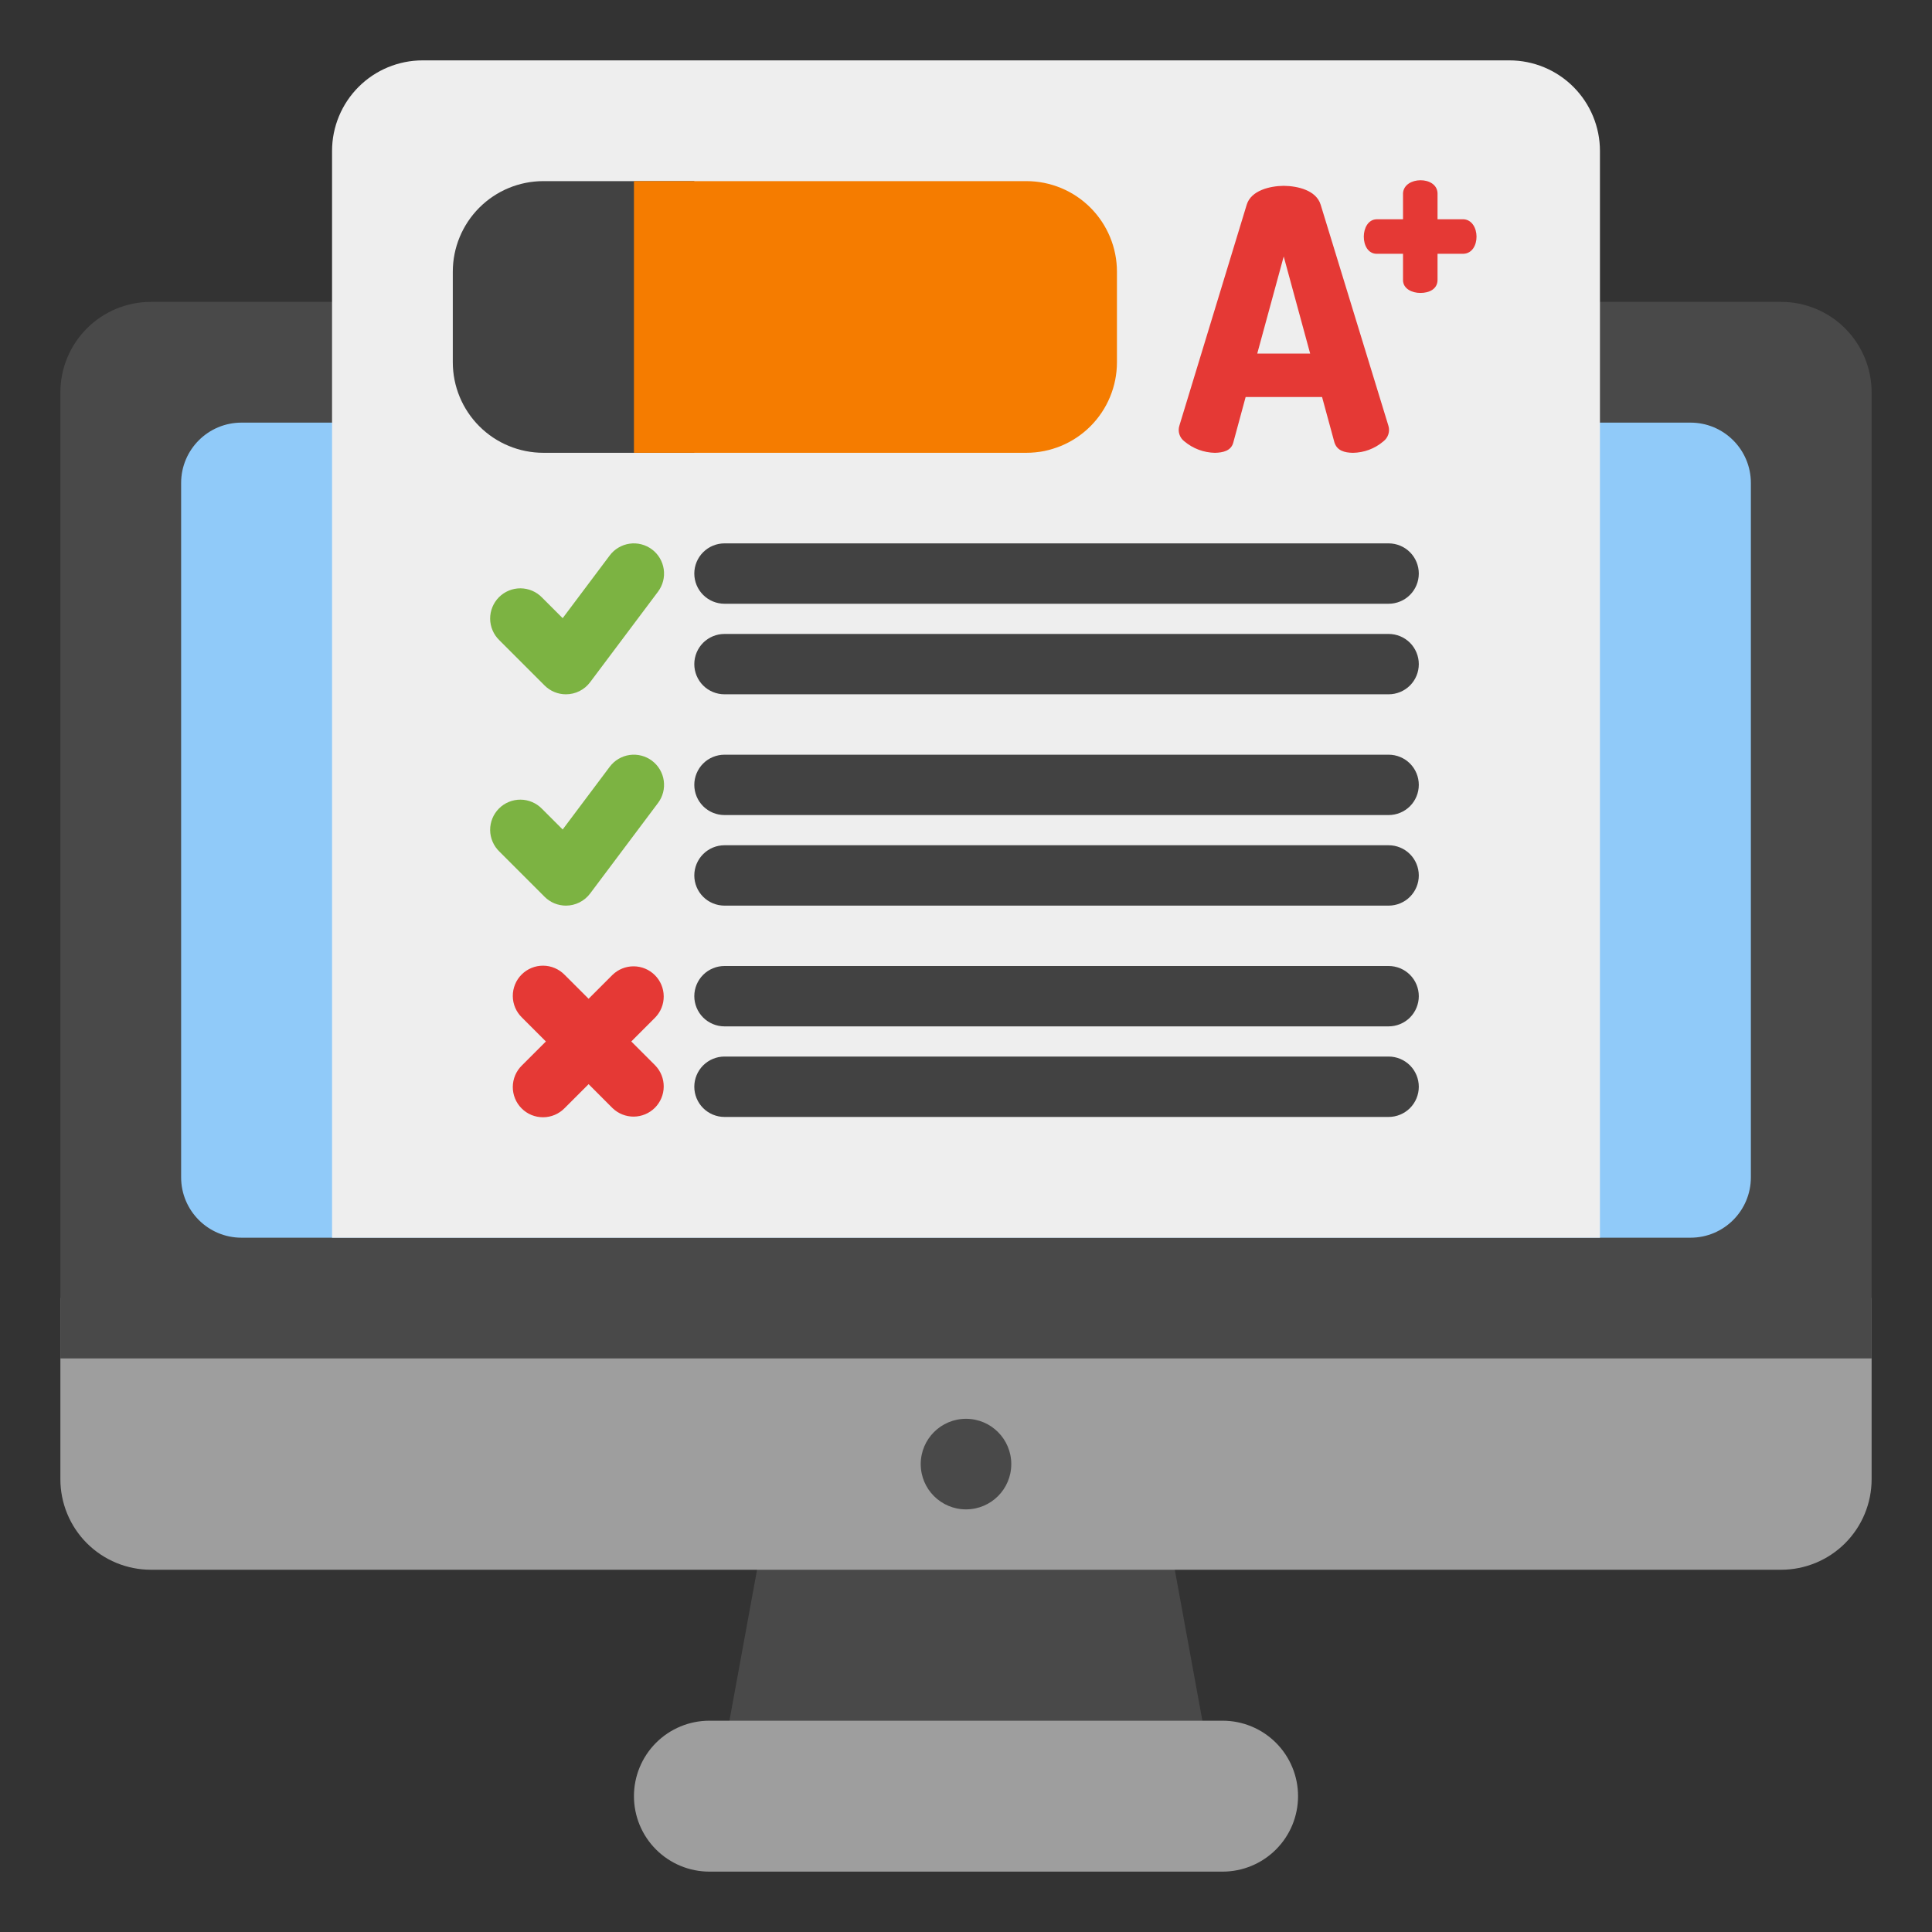
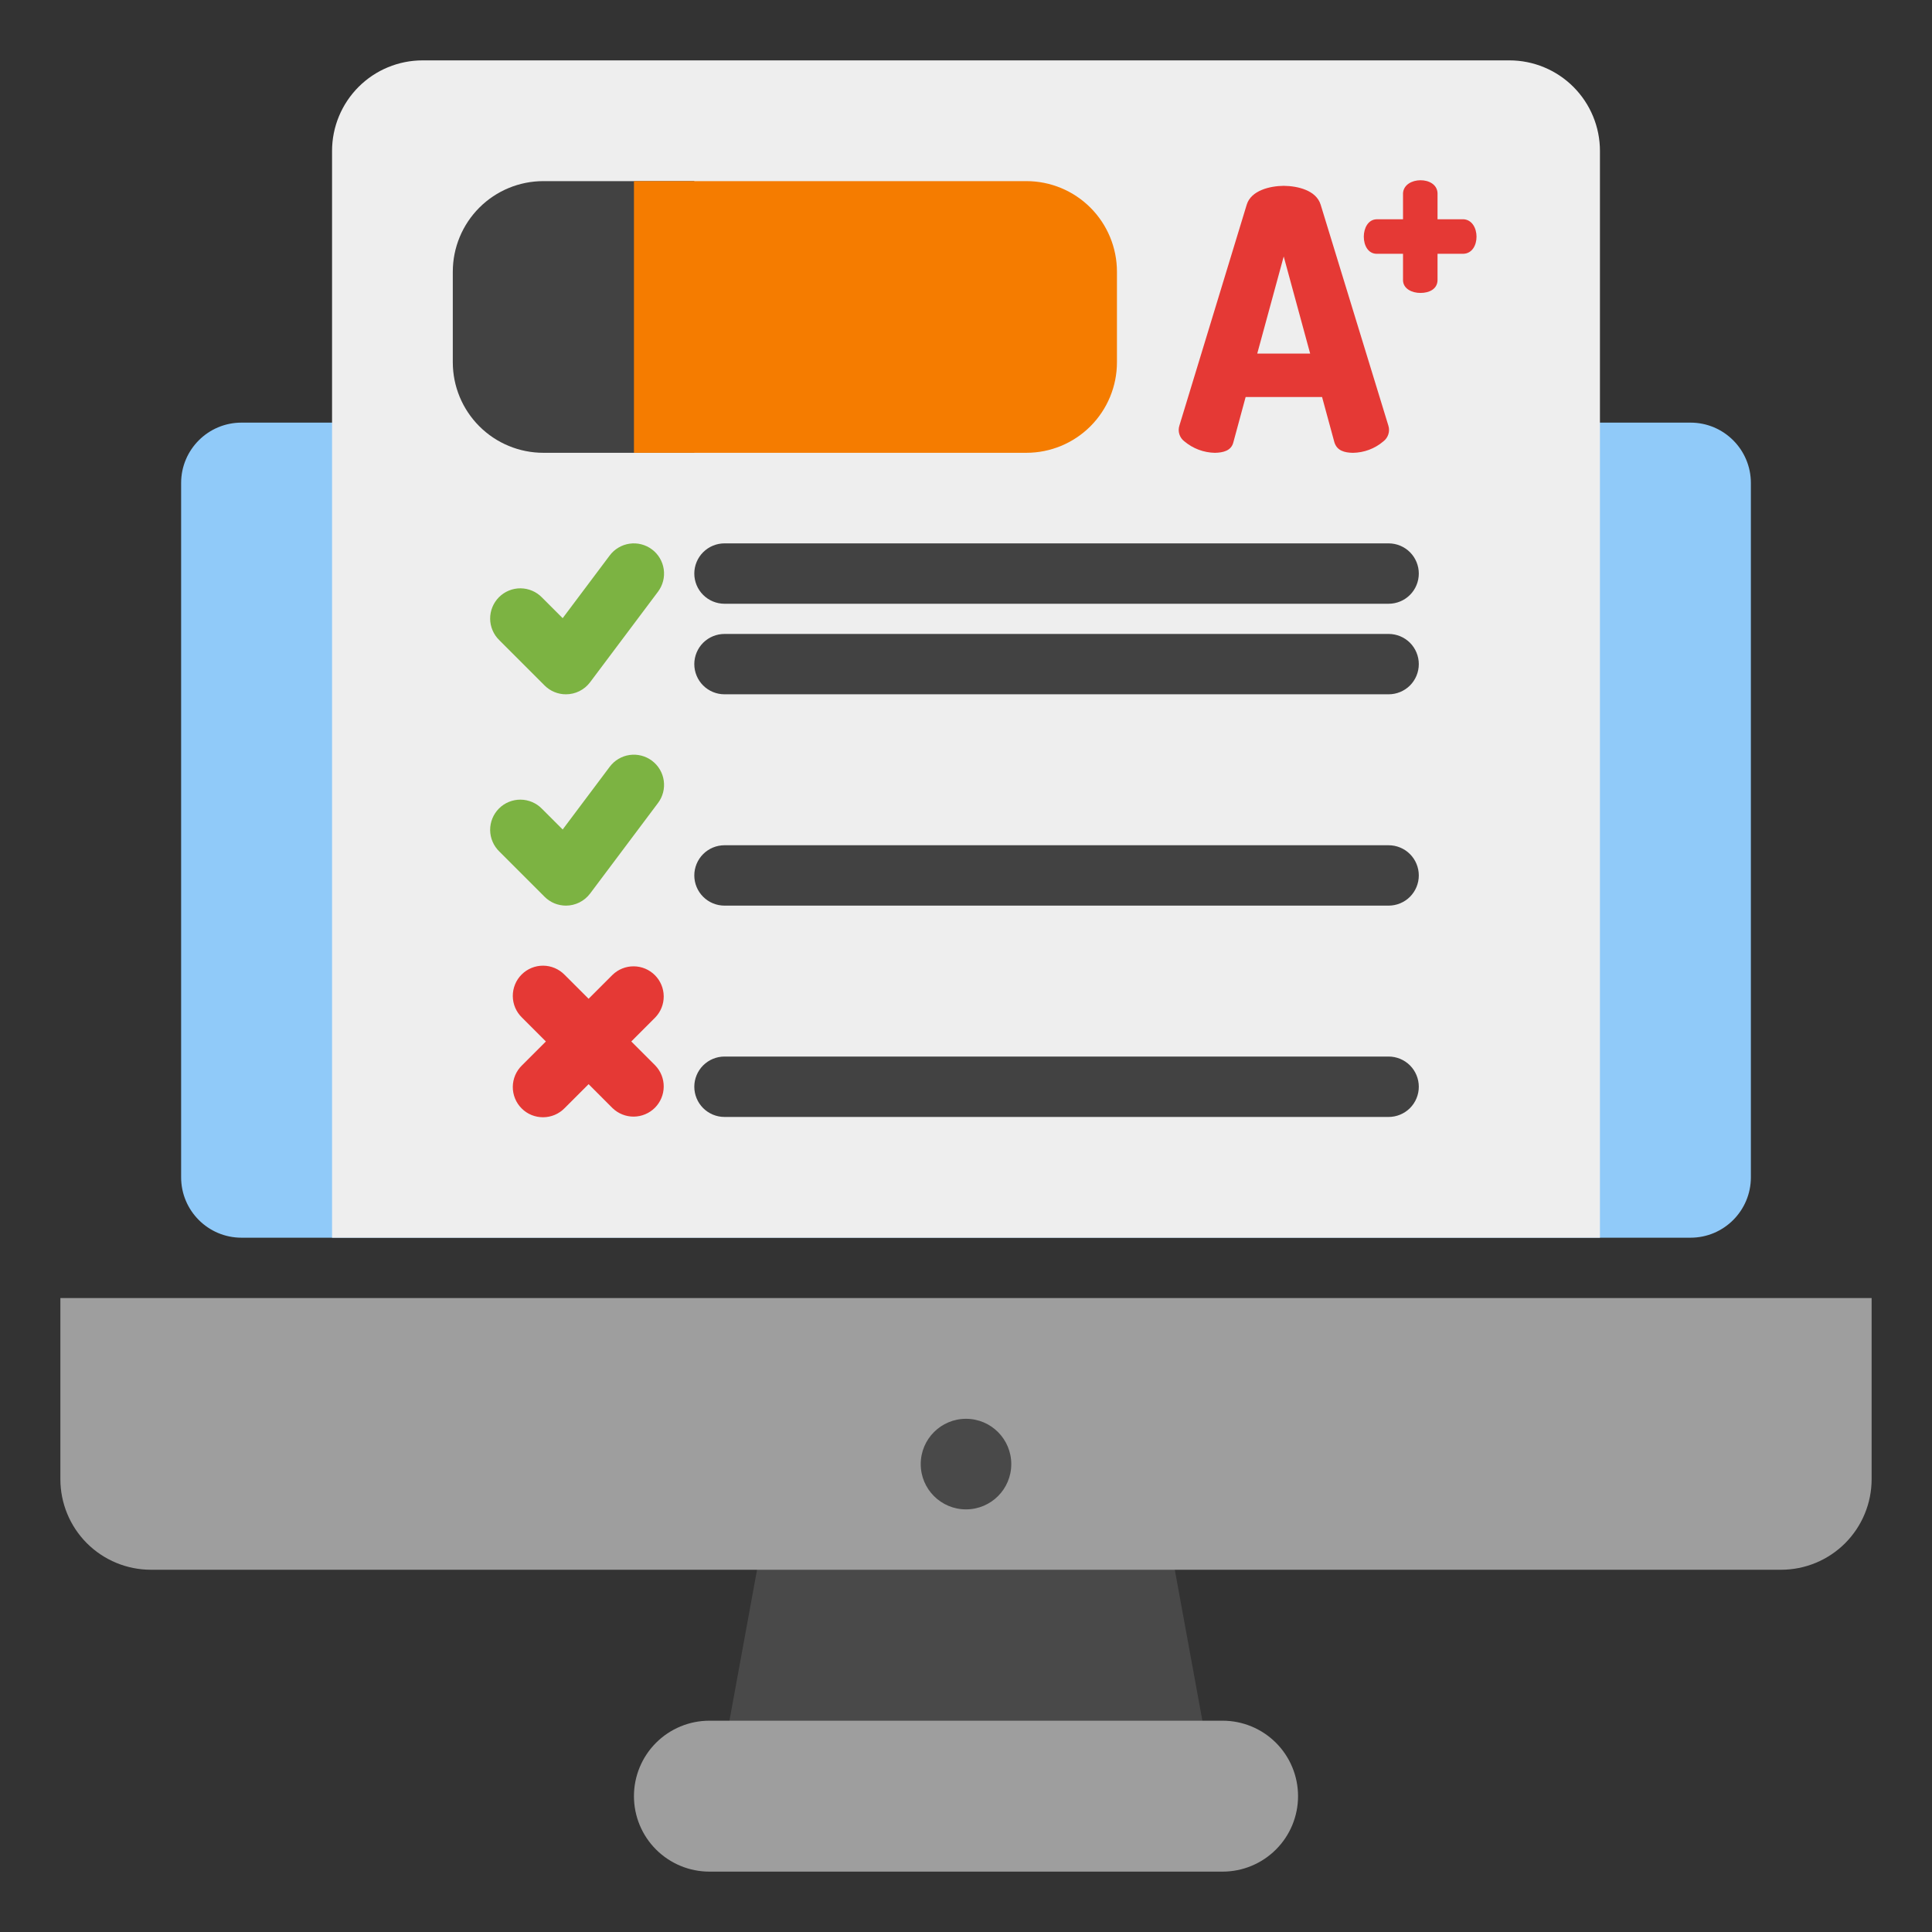
<svg xmlns="http://www.w3.org/2000/svg" width="76" height="76" viewBox="0 0 76 76" fill="none">
  <rect x="0" y="0" width="76" height="76" fill="#333333" stroke="none" />
  <path d="M45.779 59.375H30.215L28.516 68.661C28.453 69.008 47.541 69.008 47.477 68.661L45.779 59.375Z" fill="#494949" />
  <path d="M2.375 51.062V58.188C2.375 59.132 2.75 60.038 3.418 60.707C4.087 61.375 4.993 61.75 5.938 61.75H70.062C71.007 61.75 71.913 61.375 72.582 60.707C73.25 60.038 73.625 59.132 73.625 58.188V51.062H2.375Z" fill="#9E9E9E" />
  <path d="M38 59.375C38.984 59.375 39.781 58.578 39.781 57.594C39.781 56.61 38.984 55.812 38 55.812C37.016 55.812 36.219 56.61 36.219 57.594C36.219 58.578 37.016 59.375 38 59.375Z" fill="#494949" />
  <path d="M48.094 67.688H27.906C27.119 67.688 26.364 68 25.807 68.557C25.25 69.114 24.938 69.869 24.938 70.656C24.938 71.444 25.25 72.199 25.807 72.755C26.364 73.312 27.119 73.625 27.906 73.625H48.094C48.881 73.625 49.636 73.312 50.193 72.755C50.75 72.199 51.062 71.444 51.062 70.656C51.062 69.869 50.75 69.114 50.193 68.557C49.636 68 48.881 67.688 48.094 67.688Z" fill="#9E9E9E" />
-   <path d="M70.062 11.875H5.938C4.993 11.875 4.087 12.25 3.418 12.918C2.75 13.586 2.375 14.493 2.375 15.438V53.438H73.625V15.438C73.625 14.493 73.25 13.586 72.582 12.918C71.913 12.25 71.007 11.875 70.062 11.875Z" fill="#494949" />
  <path d="M66.5 16.625H9.5C8.188 16.625 7.125 17.688 7.125 19V46.312C7.125 47.624 8.188 48.688 9.5 48.688H66.5C67.812 48.688 68.875 47.624 68.875 46.312V19C68.875 17.688 67.812 16.625 66.5 16.625Z" fill="#90CAF9" />
  <path d="M59.375 2.375H16.625C15.68 2.375 14.774 2.75 14.106 3.418C13.438 4.087 13.062 4.993 13.062 5.938V48.688H62.938V5.938C62.938 4.993 62.562 4.087 61.894 3.418C61.226 2.75 60.32 2.375 59.375 2.375Z" fill="#EEEEEE" />
  <path d="M54.625 23.75H28.5C28.185 23.75 27.883 23.625 27.66 23.402C27.438 23.18 27.312 22.877 27.312 22.562C27.312 22.248 27.438 21.945 27.66 21.723C27.883 21.5 28.185 21.375 28.5 21.375H54.625C54.94 21.375 55.242 21.5 55.465 21.723C55.687 21.945 55.812 22.248 55.812 22.562C55.812 22.877 55.687 23.18 55.465 23.402C55.242 23.625 54.94 23.75 54.625 23.75Z" fill="#424242" />
  <path d="M54.625 27.312H28.5C28.185 27.312 27.883 27.187 27.66 26.965C27.438 26.742 27.312 26.44 27.312 26.125C27.312 25.81 27.438 25.508 27.66 25.285C27.883 25.063 28.185 24.938 28.5 24.938H54.625C54.94 24.938 55.242 25.063 55.465 25.285C55.687 25.508 55.812 25.81 55.812 26.125C55.812 26.44 55.687 26.742 55.465 26.965C55.242 27.187 54.94 27.312 54.625 27.312Z" fill="#424242" />
-   <path d="M54.625 32.062H28.5C28.185 32.062 27.883 31.937 27.66 31.715C27.438 31.492 27.312 31.19 27.312 30.875C27.312 30.56 27.438 30.258 27.66 30.035C27.883 29.813 28.185 29.688 28.5 29.688H54.625C54.94 29.688 55.242 29.813 55.465 30.035C55.687 30.258 55.812 30.56 55.812 30.875C55.812 31.19 55.687 31.492 55.465 31.715C55.242 31.937 54.94 32.062 54.625 32.062Z" fill="#424242" />
  <path d="M54.625 35.625H28.5C28.185 35.625 27.883 35.5 27.66 35.277C27.438 35.054 27.312 34.752 27.312 34.438C27.312 34.123 27.438 33.821 27.66 33.598C27.883 33.375 28.185 33.25 28.5 33.25H54.625C54.94 33.25 55.242 33.375 55.465 33.598C55.687 33.821 55.812 34.123 55.812 34.438C55.812 34.752 55.687 35.054 55.465 35.277C55.242 35.5 54.94 35.625 54.625 35.625Z" fill="#424242" />
-   <path d="M54.625 40.375H28.5C28.185 40.375 27.883 40.25 27.66 40.027C27.438 39.804 27.312 39.502 27.312 39.188C27.312 38.873 27.438 38.571 27.66 38.348C27.883 38.125 28.185 38 28.5 38H54.625C54.94 38 55.242 38.125 55.465 38.348C55.687 38.571 55.812 38.873 55.812 39.188C55.812 39.502 55.687 39.804 55.465 40.027C55.242 40.25 54.94 40.375 54.625 40.375Z" fill="#424242" />
  <path d="M54.625 43.938H28.5C28.185 43.938 27.883 43.812 27.66 43.59C27.438 43.367 27.312 43.065 27.312 42.75C27.312 42.435 27.438 42.133 27.66 41.91C27.883 41.688 28.185 41.562 28.5 41.562H54.625C54.94 41.562 55.242 41.688 55.465 41.91C55.687 42.133 55.812 42.435 55.812 42.75C55.812 43.065 55.687 43.367 55.465 43.59C55.242 43.812 54.94 43.938 54.625 43.938Z" fill="#424242" />
  <path d="M47.79 17.813C47.351 17.804 46.929 17.646 46.593 17.364C46.499 17.294 46.43 17.197 46.394 17.085C46.358 16.974 46.358 16.855 46.394 16.743L49.043 8.051C49.213 7.493 49.952 7.315 50.498 7.31C51.056 7.316 51.777 7.488 51.951 8.051L54.615 16.744C54.65 16.855 54.65 16.974 54.614 17.085C54.578 17.197 54.509 17.294 54.416 17.364C54.082 17.649 53.658 17.807 53.219 17.813C52.89 17.807 52.595 17.731 52.492 17.4L52.007 15.618H49L48.517 17.4C48.434 17.735 48.11 17.806 47.79 17.813ZM49.457 13.908H51.538L50.498 10.089L49.457 13.908Z" fill="#E53935" />
  <path d="M55.875 11.523C55.551 11.526 55.192 11.361 55.191 11.02V9.984H54.154C53.475 9.978 53.485 8.642 54.154 8.626H55.191V7.6C55.234 6.928 56.524 6.913 56.549 7.6V8.625H57.575C58.247 8.67 58.257 9.95 57.575 9.983H56.549V11.02C56.543 11.37 56.224 11.525 55.875 11.523Z" fill="#E53935" />
  <path d="M22.263 27.312C22.107 27.313 21.952 27.282 21.808 27.222C21.664 27.163 21.533 27.075 21.423 26.965L19.642 25.183C19.529 25.074 19.439 24.943 19.377 24.798C19.315 24.653 19.282 24.497 19.281 24.34C19.28 24.183 19.31 24.026 19.37 23.881C19.43 23.735 19.518 23.603 19.629 23.491C19.74 23.38 19.873 23.292 20.018 23.232C20.164 23.172 20.32 23.142 20.478 23.143C20.635 23.145 20.791 23.177 20.936 23.239C21.081 23.301 21.212 23.391 21.321 23.504L22.134 24.317L23.985 21.85C24.078 21.725 24.195 21.62 24.33 21.541C24.464 21.461 24.612 21.409 24.767 21.387C24.921 21.365 25.078 21.373 25.229 21.412C25.381 21.451 25.522 21.519 25.647 21.613C25.772 21.706 25.877 21.823 25.956 21.957C26.036 22.092 26.088 22.24 26.11 22.395C26.132 22.549 26.124 22.706 26.085 22.857C26.046 23.008 25.978 23.15 25.885 23.275L23.213 26.837C23.102 26.985 22.959 27.105 22.794 27.187C22.629 27.27 22.447 27.312 22.263 27.312Z" fill="#7CB342" />
  <path d="M22.263 35.625C22.107 35.625 21.952 35.594 21.808 35.535C21.664 35.475 21.533 35.387 21.423 35.277L19.642 33.496C19.529 33.386 19.439 33.255 19.377 33.11C19.315 32.966 19.282 32.81 19.281 32.653C19.28 32.495 19.31 32.339 19.37 32.193C19.43 32.047 19.518 31.915 19.629 31.804C19.74 31.692 19.873 31.604 20.018 31.545C20.164 31.485 20.32 31.455 20.478 31.456C20.635 31.457 20.791 31.49 20.936 31.552C21.081 31.614 21.212 31.704 21.321 31.817L22.134 32.63L23.985 30.163C24.174 29.91 24.455 29.744 24.767 29.699C25.078 29.655 25.395 29.736 25.647 29.925C25.899 30.114 26.066 30.395 26.11 30.707C26.155 31.019 26.074 31.336 25.885 31.587L23.213 35.15C23.102 35.297 22.959 35.417 22.794 35.499C22.629 35.582 22.447 35.625 22.263 35.625Z" fill="#7CB342" />
  <path d="M24.833 40.969L25.774 40.027C25.991 39.803 26.112 39.503 26.109 39.191C26.107 38.879 25.982 38.581 25.762 38.361C25.541 38.14 25.243 38.015 24.931 38.013C24.619 38.01 24.319 38.131 24.095 38.348L23.154 39.289L22.212 38.348C22.102 38.235 21.971 38.145 21.826 38.083C21.682 38.021 21.526 37.988 21.368 37.987C21.211 37.986 21.055 38.016 20.909 38.076C20.763 38.136 20.631 38.224 20.52 38.335C20.408 38.446 20.32 38.579 20.261 38.724C20.201 38.87 20.171 39.026 20.172 39.184C20.173 39.341 20.206 39.497 20.267 39.642C20.329 39.786 20.419 39.917 20.532 40.027L21.474 40.969L20.532 41.91C20.419 42.02 20.329 42.151 20.267 42.296C20.206 42.441 20.173 42.596 20.172 42.754C20.171 42.911 20.201 43.067 20.261 43.213C20.32 43.359 20.408 43.491 20.52 43.602C20.631 43.714 20.763 43.802 20.909 43.862C21.055 43.921 21.211 43.951 21.368 43.95C21.526 43.949 21.682 43.916 21.826 43.855C21.971 43.793 22.102 43.703 22.212 43.59L23.154 42.648L24.095 43.59C24.319 43.807 24.619 43.927 24.931 43.925C25.243 43.922 25.541 43.797 25.762 43.577C25.982 43.356 26.107 43.058 26.109 42.746C26.112 42.434 25.991 42.134 25.774 41.91L24.833 40.969Z" fill="#E53935" />
  <path d="M21.375 7.125C20.43 7.125 19.524 7.5 18.856 8.168C18.188 8.837 17.812 9.743 17.812 10.688V14.25C17.812 15.195 18.188 16.101 18.856 16.769C19.524 17.437 20.43 17.812 21.375 17.812H27.312V7.125H21.375Z" fill="#424242" />
  <path d="M40.375 7.125H24.938V17.812H40.375C41.32 17.812 42.226 17.437 42.894 16.769C43.562 16.101 43.938 15.195 43.938 14.25V10.688C43.938 9.743 43.562 8.837 42.894 8.168C42.226 7.5 41.32 7.125 40.375 7.125Z" fill="#F57C00" />
</svg>